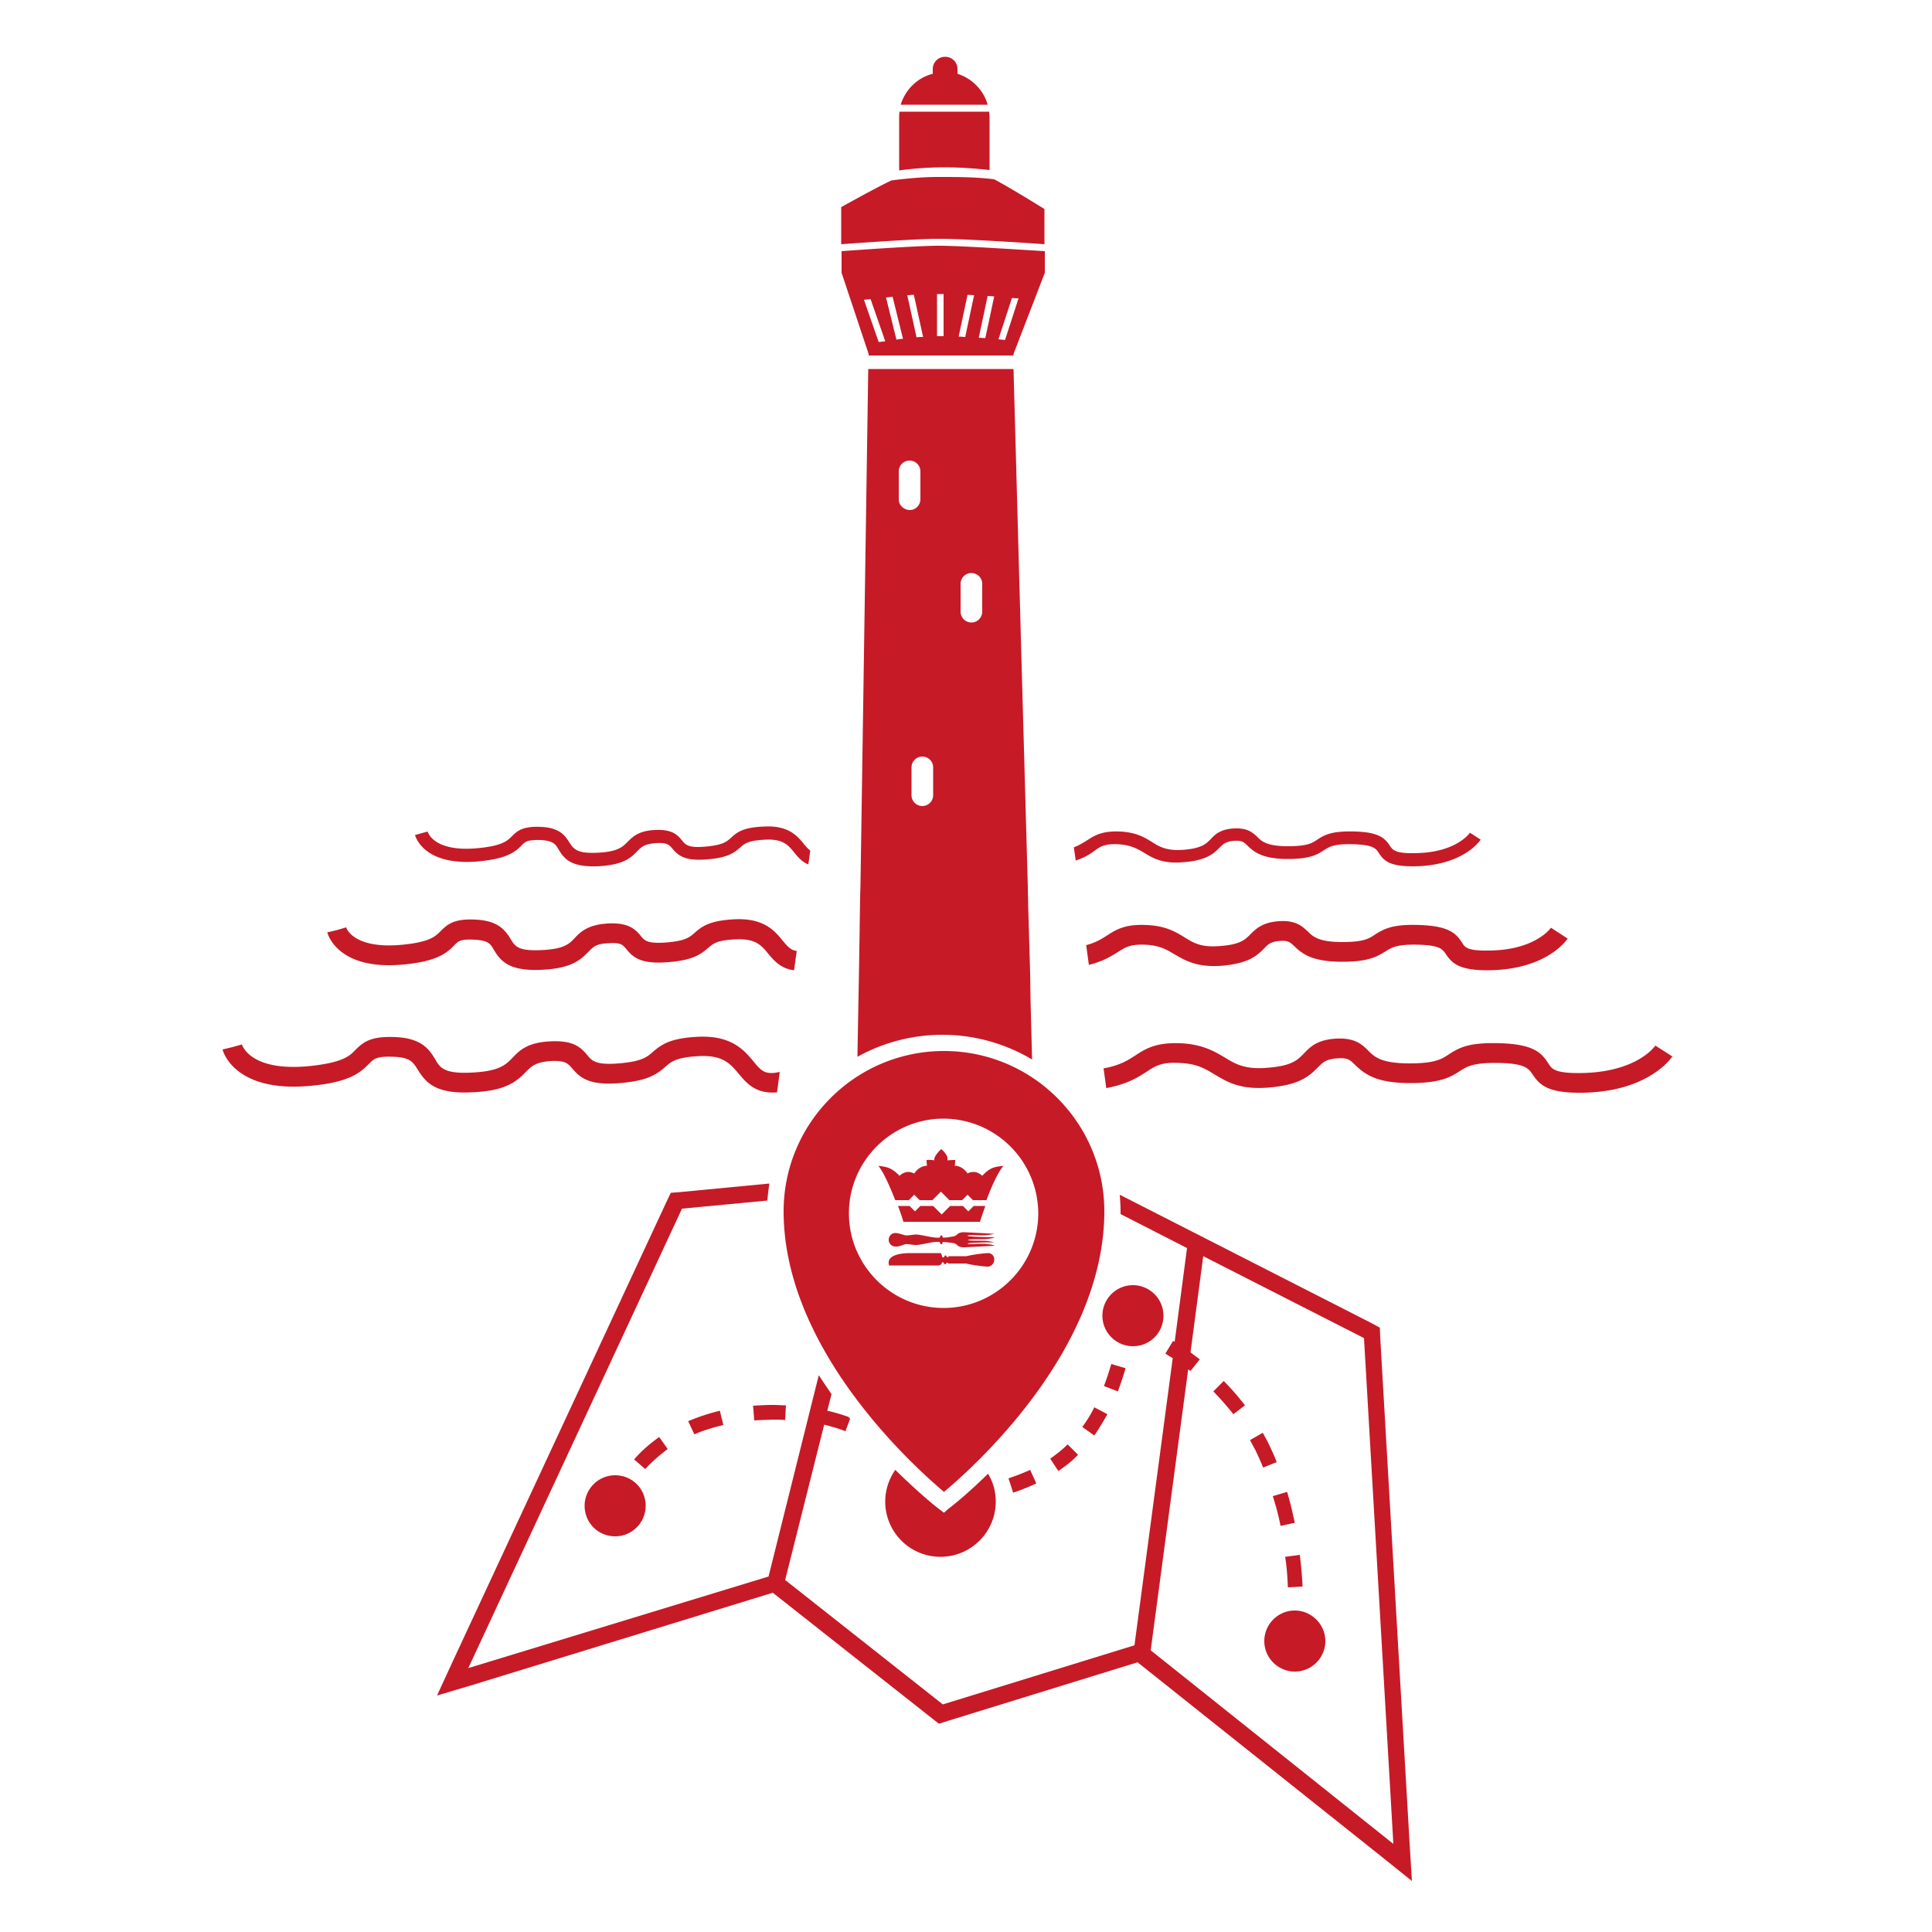
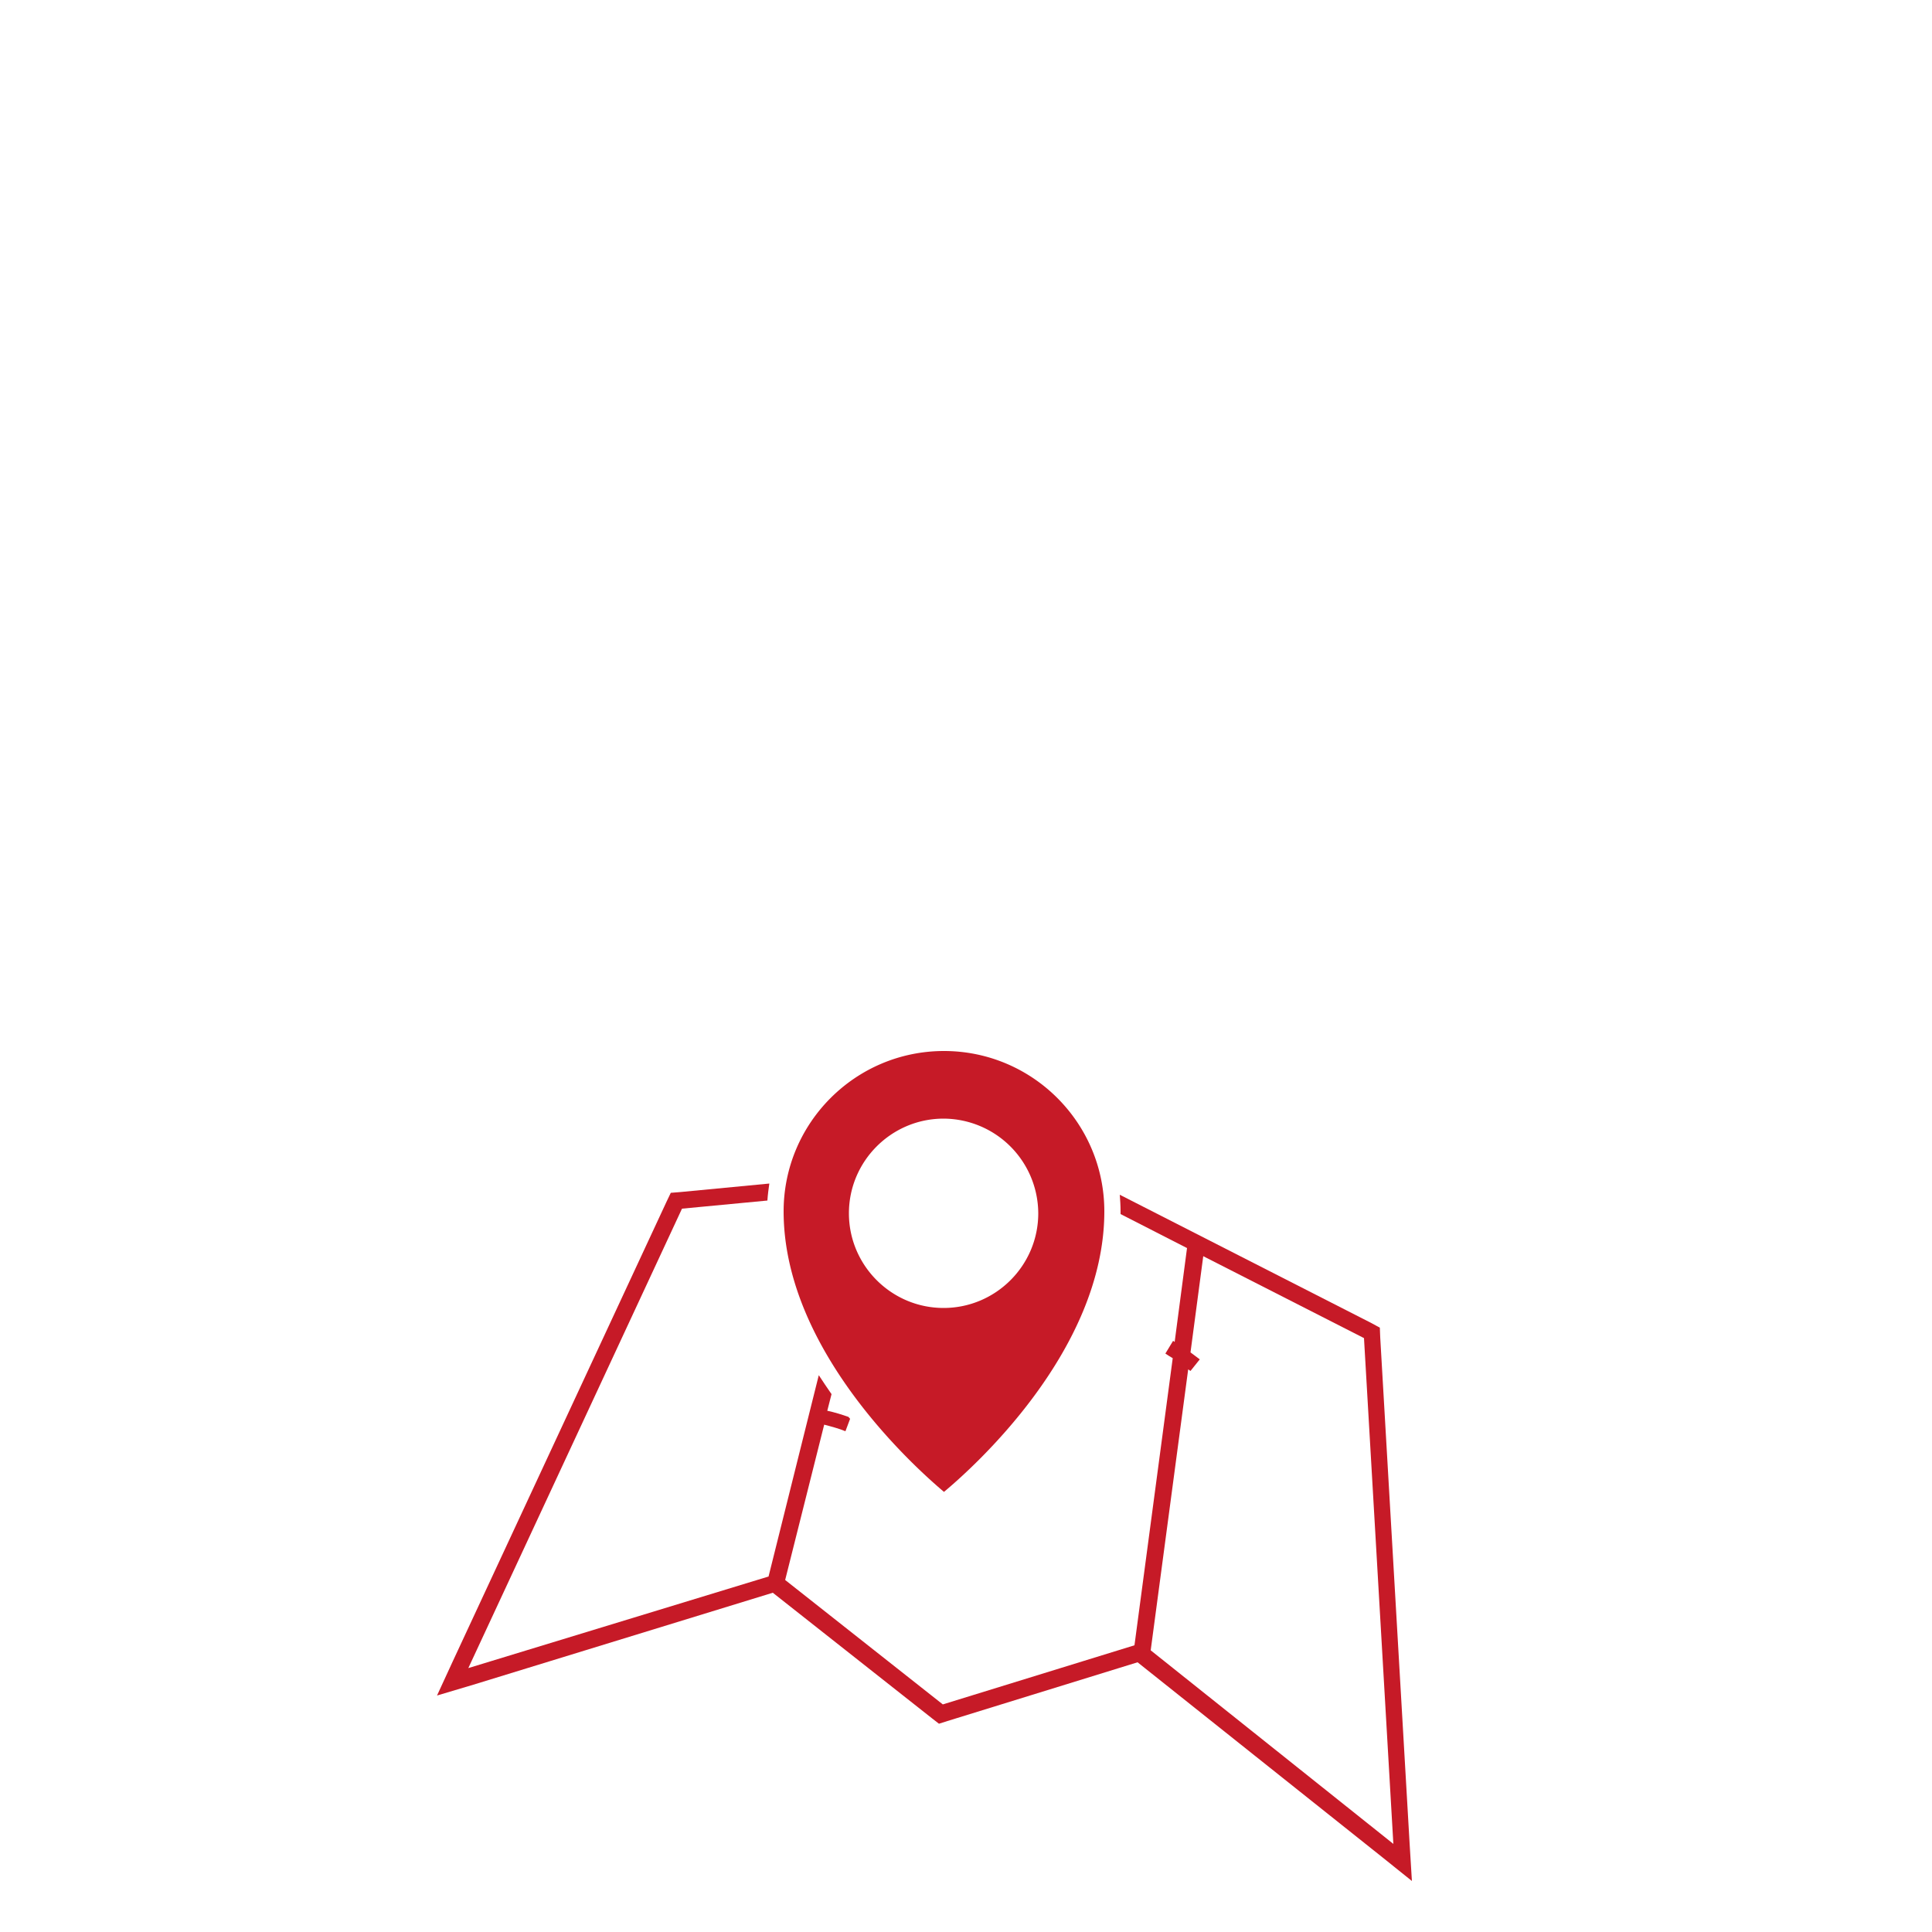
<svg xmlns="http://www.w3.org/2000/svg" xml:space="preserve" id="Warstwa_1" x="0" y="0" style="enable-background:new 0 0 500 500" version="1.1" viewBox="0 0 500 500">
  <style>.st0{fill:#c61a27}</style>
  <path d="m200 412.2 41.2 32.5 1.8 1.4 2.2-.7 24.6-7.6 24.6-7.6 63.4 50.5 7.6 6.1-.6-9.8-7.6-130.9-.1-2.5-1.1-.6-1.1-.6-65.1-33.2c.1 1.4.2 2.8.2 4.2v.8l17.2 8.8-3.2 24.3c-.1-.1-.3-.2-.4-.3l-2 3.3c.6.4 1.2.8 1.9 1.2l-9.9 74.3-49.6 15.3-40.8-32.2 10.1-40.2c1.9.5 3.8 1 5.5 1.7l1.2-3.2c-.1-.2-.3-.3-.4-.5-1.7-.6-3.6-1.2-5.5-1.6l1.1-4.3c-1.1-1.6-2.2-3.2-3.3-4.9l-13 52.1-77.7 23.7 55.3-118.9 22.1-2.1c.1-1.5.3-3 .5-4.4l-23 2.2-2.5.2-1.1 2.3-55.3 118.9-4.1 8.9 9.4-2.8 77.5-23.8zm107.5-57.8c.2.1.4.3.6.4l2.4-3-2.4-1.8 3.3-24.9 41.6 21.2 7.6 130.9-62.8-50.1 9.7-72.7z" class="st0" />
-   <path d="M179.7 371.2c2.3-1 4.9-1.8 7.5-2.4l-.9-3.7c-2.9.7-5.6 1.6-8.2 2.7l1.6 3.4zm-6.9 3.8-2.2-3.1c-2.4 1.7-4.6 3.6-6.5 5.8l2.9 2.5c1.7-1.9 3.7-3.6 5.8-5.2zm30.4-7.5.2-3.8c-1 0-2.1-.1-3.2-.1h-.3c-1.7 0-3.4.1-5 .2l.3 3.8c1.5-.1 5-.2 5-.2 1 0 2 0 3 .1zm59 18.8c2.1-.7 4.1-1.5 6-2.4l-1.6-3.5c-1.7.8-3.6 1.5-5.6 2.2l1.2 3.7zm11.7-5.6c1.9-1.3 3.7-2.7 5.1-4.2l-2.7-2.7c-1.3 1.3-2.8 2.5-4.5 3.7l2.1 3.2zm17.4-26.6-3.7-1.1c-.6 2-1.2 3.9-1.9 5.7l3.6 1.4c.7-1.9 1.4-3.9 2-6zm-11.2 15.2 3.1 2.2c1.2-1.7 2.3-3.6 3.4-5.5l-3.4-1.8c-.9 1.9-2 3.6-3.1 5.1zm33.9-9.2c1.9 1.9 3.6 3.9 5.2 5.9l3-2.3c-1.7-2.2-3.5-4.3-5.5-6.3l-2.7 2.7zm14.3 13.5c-.5-1-1-1.9-1.5-2.8l-3.3 1.9c.5.9.9 1.7 1.4 2.6.7 1.5 1.4 3 2 4.5l3.5-1.4c-.6-1.7-1.4-3.3-2.1-4.8zm3.1 21.3 3.7-.8c-.6-2.7-1.2-5.4-2-8l-3.7 1.1c.8 2.5 1.5 5.1 2 7.7zm1.9 15.9 3.8-.2c-.1-2.8-.4-5.5-.7-8.2l-3.8.5c.4 2.5.6 5.2.7 7.9zm-174.1-29c-4.4 0-7.9 3.6-7.9 7.9 0 4.4 3.5 7.9 7.9 7.9s7.9-3.6 7.9-7.9c0-4.4-3.5-7.9-7.9-7.9zm141.9-41.3c0-4.4-3.6-7.9-7.9-7.9-4.4 0-7.9 3.6-7.9 7.9 0 4.4 3.6 7.9 7.9 7.9 4.4 0 7.9-3.5 7.9-7.9zm34 76.3c-4.4 0-7.9 3.6-7.9 7.9 0 4.4 3.6 7.9 7.9 7.9 4.4 0 7.9-3.6 7.9-7.9 0-4.3-3.6-7.9-7.9-7.9zm-90.8-25.3-1.3-1c-.6-.4-5.2-4.1-11.3-10.1a14.28 14.28 0 0 0 11.7 22.5c7.9 0 14.3-6.4 14.3-14.3 0-2.6-.7-5.1-2-7.2-5.6 5.5-9.7 8.7-10.3 9.1l-1.1 1z" class="st0" />
  <path d="M202.8 313.5c0 36.1 34.4 66.6 41.5 72.6 7.2-6 41.5-36.4 41.5-72.6 0-22.9-18.6-41.5-41.5-41.5s-41.5 18.6-41.5 41.5zm65.9.5c0 13.5-11 24.5-24.5 24.5s-24.5-11-24.5-24.5 11-24.5 24.5-24.5a24.6 24.6 0 0 1 24.5 24.5z" class="st0" />
-   <path d="M230 321c.1 1 .9 1.6 1.7 1.6.9.1 2.1-.5 2.6-.6.5-.1 1.4.1 2.5.2s3.8-.7 5.5-.8h.9c.1.4.2.6.4.6s.3-.2.4-.6l2 .2.6.1s.6 0 1.2.6 1.9.5 1.9.5l7.6-.4v-.1c-.3-.1-1.6-.4-3.1-.4-1.8 0-3.8.2-3.8-.1 0-.2 6-.3 6.9-.3-.3-.1-1.6-.4-3.1-.4-1.7 0-3.5 0-3.7-.2.3-.2 2.1-.2 3.7-.2s2.8-.3 3.1-.4v-.1c-.9 0-6.9-.1-6.9-.4 0-.3 2-.1 3.8-.1 1.5 0 2.8-.3 3.1-.4l-7.6-.4s-1.3-.1-1.9.5c-.6.6-1.2.6-1.2.6l-.6.1s-.9.2-2 .2c-.1-.4-.2-.6-.4-.6s-.3.3-.4.6h-.9c-1.7-.1-4.4-.9-5.5-.8-1.1.1-2 .3-2.5.2-.5-.1-1.8-.6-2.6-.6s-1.6.6-1.7 1.6v.3c0-.1 0-.1 0 0zm25.7 3.3c-.6 0-3.5.3-5.6.8h-4.6v.2h-.5c-.1-.3-.2-.4-.3-.4-.2 0-.3.2-.4.5h-.4c-.1-.3-.2-.7-.4-1.1h-7.9s-6.6-.2-5.5 3.2H243s.6-.1.8-.8h.4c.1.3.2.5.4.5.1 0 .3-.2.3-.4h.5v.2h4.6c2.1.5 5 .8 5.6.8.9 0 1.7-.8 1.7-1.7.1-1.1-.7-1.8-1.6-1.8zm-12.1-8.1h10s.6-1.8 1.4-4.1h-3l-1.4 1.4-1.4-1.4h-3.3l-2.2 2.2-2.2-2.2h-3.3l-1.4 1.4-1.4-1.4h-3c.9 2.3 1.4 4.1 1.4 4.1h9.8zm0-18.8c-.2.1-1.8 1.7-1.8 2.6v.3c-.9-.2-2-.1-2-.1s0 .7.1 1.5c-1.3 0-2.5.8-3.3 2-.5-.2-.9-.4-1.5-.4-.9 0-1.7.4-2.3 1-2.3-2.4-3.7-2.3-5.5-2.6 1.5 1.8 3.1 5.7 4.4 8.9h3.5l1.4-1.4 1.4 1.4h3.3l2.2-2.2 2.2 2.2h3.3l1.4-1.4 1.4 1.4h3.5c1.2-3.3 2.9-7.1 4.4-8.9-1.8.3-3.2.1-5.5 2.6-.6-.6-1.4-1-2.3-1-.5 0-1 .1-1.5.4-.8-1.2-2-2-3.3-2 .1-.8.1-1.5.1-1.5s-1 0-2 .1v-.3c.2-1-1.4-2.5-1.6-2.6zM195 274.7c-2.3-2.8-5.6-6.7-14-6.4-7.3.3-9.7 1.9-12 3.9-1.5 1.3-2.8 2.5-8.8 3-6 .5-7-.7-8.1-2-1.8-2.2-3.7-4-9.7-3.7-6 .3-8 2.4-9.8 4.3-1.8 1.8-3.4 3.5-10.9 3.8-6.9.3-7.9-1.4-9.1-3.5-1.4-2.3-3.3-5.4-10.2-5.7-6.3-.3-8.3 1.2-10.4 3.3-1.5 1.6-3.3 3.3-11.9 4.2-15.2 1.5-17.4-5.3-17.5-5.6l-2.5.7-2.5.6c.1.5 3.1 11.3 22.9 9.4 9.6-.9 12.6-3.2 15-5.7 1.3-1.3 2-2 6.5-1.8 4.2.2 4.9 1.4 6.1 3.3 2.1 3.4 4.6 6.3 13.7 5.9 8.8-.3 11.7-2.6 14.3-5.3 1.5-1.5 2.5-2.5 6.4-2.8 3.8-.2 4.4.6 5.5 1.8 2.1 2.5 4.4 4.6 12.5 3.9 7.1-.6 9.4-2.2 11.8-4.3 1.5-1.3 2.8-2.4 8.9-2.7 5.9-.2 7.8 2 9.9 4.5 2 2.4 4.4 5.4 10 4.9l.7-5.3c-.1 0-.3.1-.4.1-3.5.7-4.5-.5-6.4-2.8zm233.4-4.1c-.2.3-4.9 6.9-19.2 7.1-6.9.1-7.6-1.1-8.5-2.5-1.7-2.7-3.8-4.9-12.1-5.2-8.2-.3-10.8 1-13.7 2.9-1.8 1.2-3.5 2.3-10.1 2.3-7.4 0-9.1-1.7-10.7-3.3-1.6-1.6-3.5-3.4-8.4-3.1-4.9.3-6.7 2.2-8.3 3.9-1.6 1.6-3 3.1-9 3.6-6.1.6-8.6-.9-11.4-2.6-2.7-1.6-5.7-3.4-11.3-3.7-6.5-.3-9.2 1.4-11.8 3.1-2 1.3-4 2.6-8.3 3.4l.7 5.1c5.4-1 8.2-2.8 10.4-4.2 2.4-1.6 4-2.6 8.8-2.3 4.3.2 6.4 1.5 8.9 3 3.2 1.9 6.7 4.1 14.5 3.3 7.8-.7 10.2-3.2 12.2-5.2 1.3-1.3 2.1-2.1 5-2.3 2.7-.2 3.3.4 4.6 1.7 2.6 2.5 5.6 4.7 14.3 4.7 8.1 0 10.6-1.7 12.8-3.1 1.9-1.2 3.5-2.3 10.7-2.1 6.3.2 7.1 1.5 8.1 2.9 1.8 2.7 3.8 4.8 12.1 4.8h.7c17.3-.2 23.2-9.1 23.4-9.4l-4.4-2.8zm-225.8-27.1c-2-2.5-4.8-5.9-12.3-5.6-6.4.3-8.5 1.7-10.5 3.5-1.3 1.1-2.3 2.1-7.3 2.5-4.9.4-5.7-.5-6.6-1.6-1.5-1.9-3.4-3.6-8.6-3.3-5.2.3-7.1 2.2-8.6 3.8-1.4 1.5-2.8 2.9-9 3.1-5.6.2-6.4-1-7.5-2.8-1.5-2.5-3.4-4.8-9-5.1-5.6-.3-7.3 1.1-9.2 3-1.3 1.3-2.7 2.8-9.9 3.5-12.6 1.2-14.5-4.3-14.5-4.5l-2.4.7-2.5.6c.1.4 2.7 10 19.9 8.3 8.3-.8 10.9-2.8 13-5 1.1-1.1 1.6-1.6 5.3-1.4 3.4.2 4 1 4.9 2.6 1.8 3 4 5.5 12 5.2 7.7-.3 10.2-2.3 12.5-4.7 1.3-1.3 2-2.1 5.3-2.2 3.1-.2 3.5.4 4.4 1.4 1.8 2.3 3.9 4.1 11 3.5 6.2-.5 8.2-1.9 10.3-3.7 1.3-1.1 2.2-2 7.3-2.2 4.9-.2 6.4 1.5 8.2 3.7 1.5 1.8 3.3 3.9 6.7 4.3l.7-5c-1.6-.2-2.3-1.1-3.6-2.6zm94 1c3.6.2 5.4 1.3 7.4 2.5 2.8 1.6 5.9 3.5 12.6 2.9 6.3-.6 8.6-2.4 10.6-4.5 1.1-1.1 1.7-1.7 4.1-1.9 2.1-.1 2.5.3 3.6 1.3 2.2 2.2 4.9 4.1 12.5 4.1 6.5 0 8.8-1.2 11.2-2.7 1.6-1 2.9-1.9 8.9-1.7 5.2.2 5.8 1.2 6.6 2.3 1.6 2.4 3.4 4.3 10.7 4.3h.6c15-.2 20.1-7.9 20.3-8.2l-4.3-2.8c-.2.2-4.1 5.8-16.1 5.9-5.7.1-6.2-.9-6.9-2-1.5-2.4-3.4-4.3-10.7-4.6-7.1-.3-9.4.9-11.9 2.5-1.5 1-2.9 1.9-8.4 1.9-6.1 0-7.6-1.4-8.9-2.7-1.4-1.3-3.1-3-7.5-2.7-4.3.3-6 2-7.4 3.4-1.3 1.3-2.5 2.6-7.5 3-5.1.5-7.1-.7-9.5-2.2-2.3-1.4-4.9-3-9.8-3.2-5.6-.3-8 1.2-10.3 2.7-1.4.9-2.8 1.8-5.4 2.5l.7 5.1c3.7-.9 5.7-2.2 7.5-3.3 2-1.3 3.3-2.1 7.3-1.9zm-7.1-26c3.2.2 4.9 1.2 6.6 2.2 2.3 1.4 4.9 3 10.6 2.4 5.7-.5 7.5-2.3 8.9-3.7 1-1 1.6-1.6 3.8-1.8 2-.1 2.5.3 3.5 1.3 1.5 1.4 3.5 3.4 10.4 3.4 5.9 0 7.7-1.2 9.4-2.3 1.4-.9 2.6-1.7 8-1.5 4.7.2 5.4 1.1 6.1 2.2 1.3 2 2.7 3.5 8.8 3.5h.5c12.6-.2 16.9-6.6 17.1-6.9l-2.8-1.8c-.1.2-3.6 5.2-14.3 5.3-5.1.1-5.7-.9-6.4-1.9-1.2-1.9-2.8-3.5-8.8-3.7-5.9-.2-7.9.7-10 2.1-1.3.9-2.6 1.7-7.5 1.7-5.5 0-6.8-1.2-8-2.4-1.2-1.1-2.5-2.4-6.1-2.2-3.5.2-4.9 1.6-6 2.8-1.2 1.2-2.3 2.3-6.7 2.7-4.6.4-6.4-.7-8.5-2-1.9-1.2-4.1-2.5-8.2-2.7-4.7-.2-6.6 1-8.6 2.3-1 .6-1.9 1.2-3.4 1.8l.5 3.4c2.2-.7 3.6-1.6 4.7-2.4 1.6-1.2 2.8-2 6.4-1.8zm-81.4 0c-1.7-2.1-4-4.9-10.2-4.6-5.3.2-7 1.3-8.7 2.9-1.1 1-2.1 1.9-6.6 2.3-4.5.4-5.2-.5-6.1-1.6-1.3-1.6-2.7-2.9-7-2.7-4.3.2-5.8 1.8-7.1 3.1-1.3 1.3-2.6 2.6-8.1 2.8-5.1.2-5.9-1.1-6.9-2.6-1.1-1.7-2.4-3.9-7.4-4.1-4.6-.2-6 .9-7.5 2.4-1.2 1.2-2.5 2.5-8.8 3.1-11.3 1.1-13-4-13-4.3l-3.3.9c.1.3 2.2 8.2 16.7 6.8 7-.7 9.1-2.3 10.9-4.1.9-1 1.5-1.5 5-1.4 3.2.2 3.8 1.1 4.6 2.5 1.5 2.5 3.3 4.5 9.9 4.3 6.9-.3 8.9-2.3 10.4-3.9 1.1-1.1 1.9-1.9 4.9-2.1 2.9-.2 3.4.5 4.2 1.4 1.5 1.8 3.2 3.3 9 2.8 5.2-.4 6.9-1.6 8.6-3.1 1.1-1 2.1-1.8 6.6-2 4.5-.2 5.9 1.5 7.4 3.4.9 1.1 2 2.4 3.6 3l.5-3.6c-.6-.4-1-.9-1.6-1.6zm36.5-175.2c3.8 0 7.8.3 11.5.7V30.5c0-.6-.1-1.1-.1-1.6h-23.2c-.1.5-.1 1.1-.1 1.6v13.6c3.7-.5 7.8-.8 11.9-.8zm3.2-24.2v-1.2c0-1.8-1.4-3.2-3.2-3.2-1.8 0-3.2 1.4-3.2 3.2v1.2c-4 1-7.1 4.1-8.3 8h22.5c-1-3.7-4-6.8-7.8-8zm-5.1 26.7s-.1 0 0 0c-4 0-8.2.4-12 .9-3.5 1.6-13 6.9-13 6.9v9.6c7-.5 19.9-1.4 25.2-1.4h.1c5.9 0 20.4.9 27.3 1.4v-9.1s-7.8-4.9-13-7.7c-4.9-.6-9.1-.6-14.6-.6zm.3 17.8c-5.3 0-18.3.9-25.2 1.4v5.6l7 21v.4h37.5v-.4l8.1-21V65c-6.9-.4-21.5-1.4-27.4-1.4zm-15.6 24.9-3.8-10.9c.5-.1 1.1-.1 1.7-.2l3.8 10.9c-.6.1-1.2.2-1.7.2zm4.6-.6L229.3 77c.6-.1 1.1-.1 1.7-.2l2.7 10.9c-.6 0-1.2.1-1.7.2zm5.2-.6-2.4-10.9c.6 0 1.1-.1 1.7-.1l2.4 10.9c-.6 0-1.1 0-1.7.1zm24.7-10.2c.7.1 1.3.1 1.7.1L260.1 88c-.5-.1-1.1-.1-1.7-.2l3.5-10.7zm-6.3-.5c.6 0 1.2.1 1.7.1L255 87.5c-.6 0-1.1-.1-1.7-.1l2.3-10.8zm-5.2-.3c.6 0 1.2.1 1.7.1l-2.3 10.8c-.6 0-1.1-.1-1.7-.1l2.3-10.8zM244.2 87h-1.7V76.1h1.7V87zm22.4 164.9-.5-17.2-.1-5.2-1.5-53.5-2.2-80.5h-37.6l-1.2 80-.8 52.9-.1 3.9-.3 19.5-.1 5.3-.3 16.4a45.3 45.3 0 0 1 45.2.7l-.4-15.5-.1-6.8zm-34-122.7V122a2.8 2.8 0 1 1 5.6 0v7.2c0 1.5-1.2 2.8-2.8 2.8-1.6-.1-2.8-1.3-2.8-2.8zm8.9 76.6a2.8 2.8 0 1 1-5.6 0v-7.2a2.8 2.8 0 1 1 5.6 0v7.2zm12.7-47.5a2.8 2.8 0 1 1-5.6 0v-7.2a2.8 2.8 0 1 1 5.6 0v7.2z" class="st0" />
</svg>